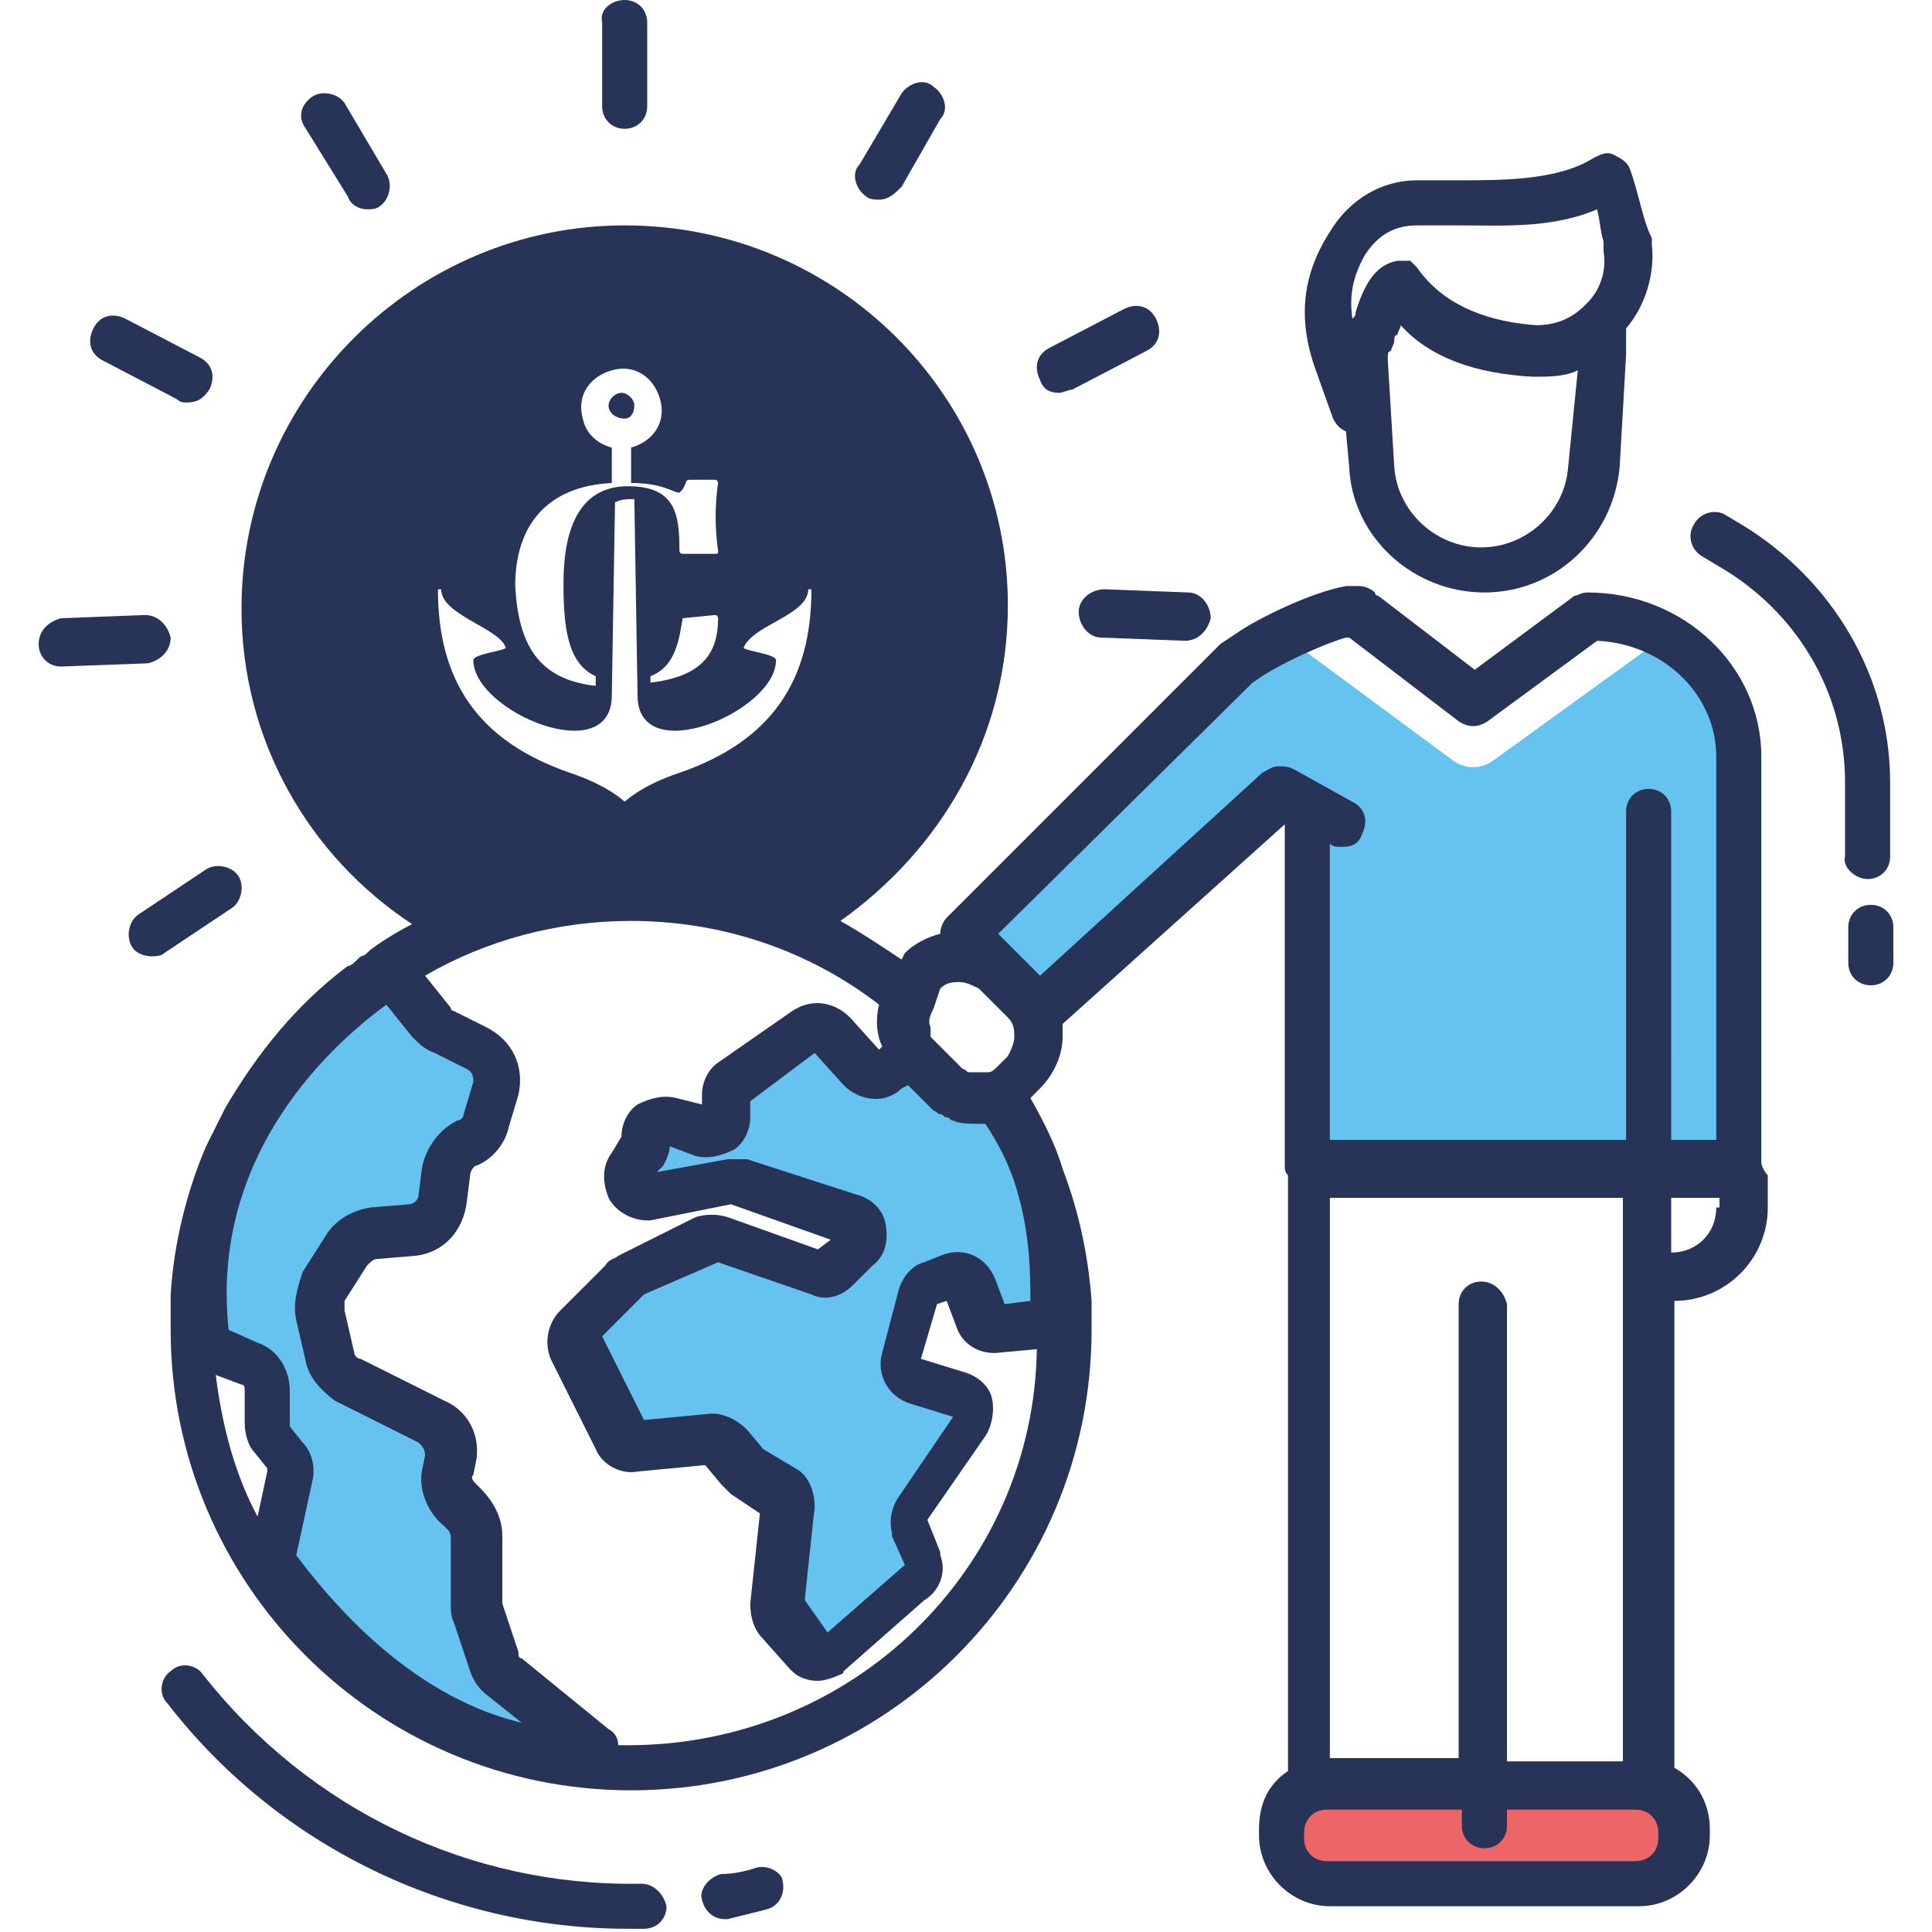
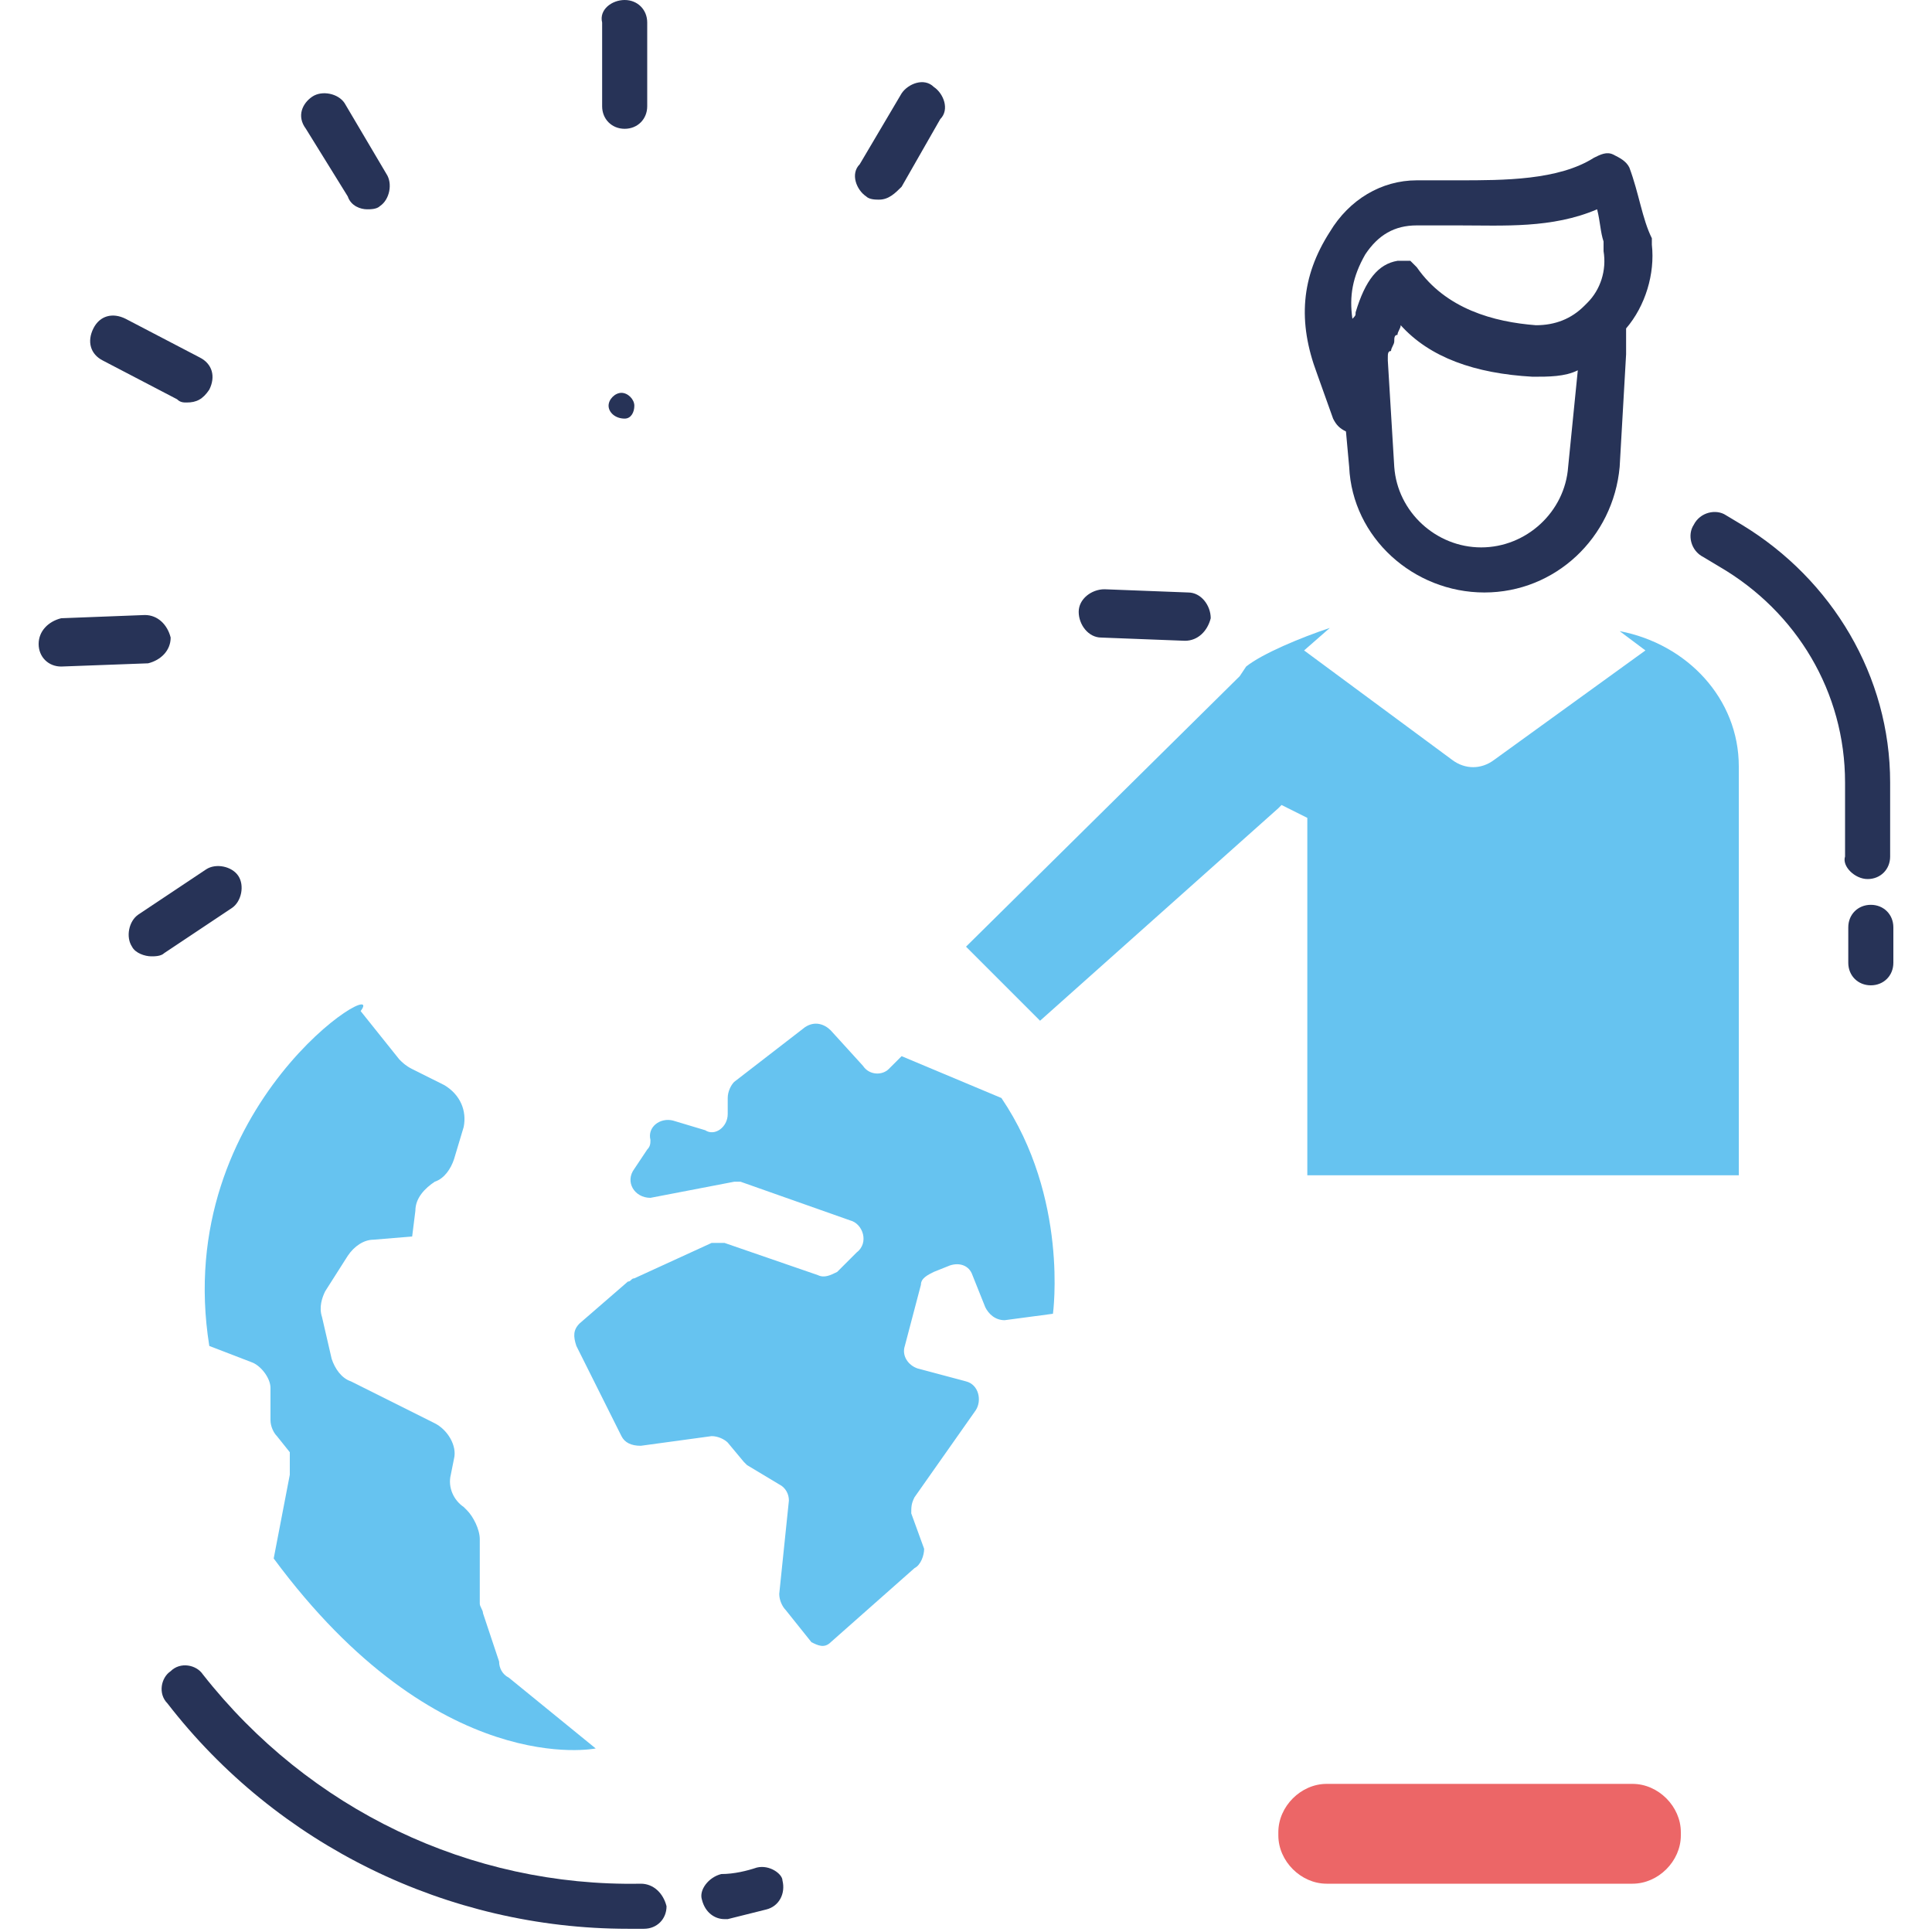
<svg xmlns="http://www.w3.org/2000/svg" version="1.0" id="Layer_1" x="0px" y="0px" viewBox="0 0 60 60" style="enable-background:new 0 0 60 60;" xml:space="preserve">
  <style type="text/css"> .st0{fill:#66C3F0;} .st1{fill:#EC6667;} .st2{fill:#273357;} </style>
  <g>
    <path class="st0" d="M50.3,19.6l0.8,0.6l-4.7,3.4c-0.4,0.3-0.9,0.3-1.3,0l-4.6-3.4l0.8-0.7c-0.9,0.3-2.1,0.8-2.6,1.2L38.5,21 L30,29.4l2.3,2.3l7.4-6.6l0.1-0.1l0.8,0.4v11.1H54V23.8C54,21.7,52.4,20,50.3,19.6z" />
  </g>
  <path class="st1" d="M50.7,58.5h-9.5c-0.8,0-1.5-0.7-1.5-1.5v-0.1c0-0.8,0.7-1.5,1.5-1.5h9.5c0.8,0,1.5,0.7,1.5,1.5V57 C52.2,57.8,51.5,58.5,50.7,58.5z" />
  <path class="st0" d="M28,32.8l-0.4,0.4c-0.2,0.2-0.6,0.2-0.8-0.1l-1-1.1c-0.2-0.2-0.5-0.3-0.8-0.1l-2.2,1.7 c-0.1,0.1-0.2,0.3-0.2,0.5v0.5c0,0.4-0.4,0.7-0.7,0.5l-1-0.3c-0.4-0.1-0.8,0.2-0.7,0.6l0,0c0,0.1,0,0.2-0.1,0.3l-0.4,0.6 c-0.3,0.4,0,0.9,0.5,0.9l2.6-0.5c0.1,0,0.1,0,0.2,0l3.4,1.2c0.4,0.1,0.6,0.7,0.2,1L26,39.5c-0.2,0.1-0.4,0.2-0.6,0.1l-2.9-1 c-0.1,0-0.3,0-0.4,0l-2.4,1.1c-0.1,0-0.1,0.1-0.2,0.1L18,41.1c-0.2,0.2-0.2,0.4-0.1,0.7l1.4,2.8c0.1,0.2,0.3,0.3,0.6,0.3l2.2-0.3 c0.2,0,0.4,0.1,0.5,0.2l0.5,0.6l0.1,0.1l1,0.6c0.2,0.1,0.3,0.3,0.3,0.5l-0.3,2.9c0,0.2,0.1,0.4,0.2,0.5l0.8,1c0.2,0.1,0.4,0.2,0.6,0 l2.6-2.3c0.2-0.1,0.3-0.4,0.3-0.6L28.3,47c0-0.2,0-0.3,0.1-0.5l1.9-2.7c0.2-0.3,0.1-0.8-0.3-0.9l-1.5-0.4c-0.3-0.1-0.5-0.4-0.4-0.7 l0.5-1.9c0-0.2,0.2-0.3,0.4-0.4l0.5-0.2c0.3-0.1,0.6,0,0.7,0.3l0.4,1c0.1,0.2,0.3,0.4,0.6,0.4l1.5-0.2c0,0,0.5-3.6-1.6-6.7L28,32.8z " />
-   <path class="st0" d="M6.5,41.8l1.3,0.5c0.3,0.1,0.6,0.5,0.6,0.8v1c0,0.2,0.1,0.4,0.2,0.5L9,45.1c0,0.3,0,0.5,0,0.7l-0.5,2.6 c5.1,6.9,10,5.9,10,5.9l-2.7-2.2c-0.2-0.1-0.3-0.3-0.3-0.5L15,50.1c0-0.1-0.1-0.2-0.1-0.3v-2c0-0.3-0.2-0.7-0.4-0.9l-0.1-0.1 c-0.3-0.2-0.5-0.6-0.4-1l0.1-0.5c0.1-0.4-0.2-0.9-0.6-1.1l-2.6-1.3c-0.3-0.1-0.5-0.4-0.6-0.7L10,40.9c-0.1-0.3,0-0.6,0.1-0.8 l0.7-1.1c0.2-0.3,0.5-0.5,0.8-0.5l1.2-0.1c0.5-0.1,0.9-0.5,1-1l0.1-0.8c0-0.4,0.3-0.7,0.6-0.9l0,0c0.3-0.1,0.5-0.4,0.6-0.7l0.3-1 c0.1-0.5-0.1-1-0.6-1.3l-1-0.5c-0.2-0.1-0.3-0.2-0.4-0.3l-1.2-1.5C12.1,30.2,5.3,34.3,6.5,41.8z" />
+   <path class="st0" d="M6.5,41.8l1.3,0.5c0.3,0.1,0.6,0.5,0.6,0.8v1c0,0.2,0.1,0.4,0.2,0.5L9,45.1c0,0.3,0,0.5,0,0.7l-0.5,2.6 c5.1,6.9,10,5.9,10,5.9l-2.7-2.2c-0.2-0.1-0.3-0.3-0.3-0.5L15,50.1c0-0.1-0.1-0.2-0.1-0.3v-2c0-0.3-0.2-0.7-0.4-0.9l-0.1-0.1 c-0.3-0.2-0.5-0.6-0.4-1l0.1-0.5c0.1-0.4-0.2-0.9-0.6-1.1l-2.6-1.3c-0.3-0.1-0.5-0.4-0.6-0.7L10,40.9c-0.1-0.3,0-0.6,0.1-0.8 l0.7-1.1c0.2-0.3,0.5-0.5,0.8-0.5l1.2-0.1l0.1-0.8c0-0.4,0.3-0.7,0.6-0.9l0,0c0.3-0.1,0.5-0.4,0.6-0.7l0.3-1 c0.1-0.5-0.1-1-0.6-1.3l-1-0.5c-0.2-0.1-0.3-0.2-0.4-0.3l-1.2-1.5C12.1,30.2,5.3,34.3,6.5,41.8z" />
  <title>Anchor</title>
  <g>
    <path class="st2" d="M10.8,6.1c0.1,0.3,0.4,0.4,0.6,0.4c0.1,0,0.3,0,0.4-0.1c0.3-0.2,0.4-0.7,0.2-1l-1.3-2.2C10.5,2.9,10,2.8,9.7,3 S9.2,3.6,9.5,4L10.8,6.1z" />
    <path class="st2" d="M3.2,11.2l2.3,1.2c0.1,0.1,0.2,0.1,0.3,0.1c0.3,0,0.5-0.1,0.7-0.4c0.2-0.4,0.1-0.8-0.3-1L3.9,9.9 c-0.4-0.2-0.8-0.1-1,0.3C2.7,10.6,2.8,11,3.2,11.2z" />
    <path class="st2" d="M5.3,19.8c-0.1-0.4-0.4-0.7-0.8-0.7l-2.6,0.1c-0.4,0.1-0.7,0.4-0.7,0.8s0.3,0.7,0.7,0.7l2.7-0.1 C5,20.5,5.3,20.2,5.3,19.8z" />
    <path class="st2" d="M7.2,28.2c0.3-0.2,0.4-0.7,0.2-1c-0.2-0.3-0.7-0.4-1-0.2l-2.1,1.4c-0.3,0.2-0.4,0.7-0.2,1 c0.1,0.2,0.4,0.3,0.6,0.3c0.1,0,0.3,0,0.4-0.1L7.2,28.2z" />
    <path class="st2" d="M19.4,4c0.4,0,0.7-0.3,0.7-0.7V0.7c0-0.4-0.3-0.7-0.7-0.7c-0.4,0-0.8,0.3-0.7,0.7v2.6C18.7,3.7,19,4,19.4,4z" />
    <path class="st2" d="M26.9,6.1c0.1,0.1,0.3,0.1,0.4,0.1c0.3,0,0.5-0.2,0.7-0.4l1.2-2.1c0.3-0.3,0.1-0.8-0.2-1 c-0.3-0.3-0.8-0.1-1,0.2l-1.3,2.2C26.4,5.4,26.6,5.9,26.9,6.1z" />
-     <path class="st2" d="M32.9,12.2c0.1,0,0.3-0.1,0.4-0.1l2.3-1.2c0.4-0.2,0.5-0.6,0.3-1c-0.2-0.4-0.6-0.5-1-0.3l-2.3,1.2 c-0.4,0.2-0.5,0.6-0.3,1C32.4,12.1,32.6,12.2,32.9,12.2z" />
    <path class="st2" d="M33.5,19c0,0.4,0.3,0.8,0.7,0.8l2.6,0.1c0.4,0,0.7-0.3,0.8-0.7c0-0.4-0.3-0.8-0.7-0.8l-2.6-0.1 C33.9,18.3,33.5,18.6,33.5,19z" />
    <path class="st2" d="M41.4,13c0.1,0.2,0.2,0.3,0.4,0.4l0.1,1.1c0.1,2.2,2,3.9,4.2,3.9c2.2,0,4-1.7,4.2-3.9l0.2-3.5 c0-0.3,0-0.5,0-0.8c0.6-0.7,0.9-1.7,0.8-2.6V7.4C51,6.8,50.9,6,50.6,5.2c-0.1-0.2-0.3-0.3-0.5-0.4c-0.2-0.1-0.4,0-0.6,0.1 c-1.1,0.7-2.8,0.7-4.2,0.7c-0.5,0-0.9,0-1.3,0c-1.1,0-2.1,0.6-2.7,1.6c-0.9,1.4-1,2.8-0.4,4.4L41.4,13z M48.7,14.5 C48.6,15.9,47.4,17,46,17s-2.6-1.1-2.7-2.5l-0.2-3.3v-0.1c0-0.1,0-0.2,0.1-0.2c0-0.1,0.1-0.2,0.1-0.3c0-0.1,0-0.2,0.1-0.2 c0-0.1,0.1-0.2,0.1-0.3c0.9,1,2.3,1.5,4.1,1.6c0.5,0,1,0,1.4-0.2L48.7,14.5z M42.4,7.9C42.8,7.3,43.3,7,44,7c0.4,0,0.8,0,1.3,0 c1.4,0,2.9,0.1,4.3-0.5c0.1,0.4,0.1,0.7,0.2,1v0.3c0.1,0.6-0.1,1.2-0.5,1.6c0,0,0,0-0.1,0.1c-0.4,0.4-0.9,0.6-1.5,0.6 C46.4,10,44.9,9.6,44,8.3l-0.1-0.1l-0.1-0.1h-0.1c-0.1,0-0.1,0-0.2,0h-0.1c-0.6,0.1-1,0.6-1.3,1.6c0,0.1,0,0.1-0.1,0.2 C41.9,9.2,42,8.6,42.4,7.9z" />
    <path class="st2" d="M58,27.3c0.4,0,0.7-0.3,0.7-0.7v-2.3c0-3.3-1.8-6.3-4.6-8L53.6,16c-0.3-0.2-0.8-0.1-1,0.3 c-0.2,0.3-0.1,0.8,0.3,1l0.5,0.3c2.4,1.4,3.9,3.9,3.9,6.7v2.3C57.2,26.9,57.6,27.3,58,27.3z" />
    <path class="st2" d="M58.1,28.1c-0.4,0-0.7,0.3-0.7,0.7v1.1c0,0.4,0.3,0.7,0.7,0.7c0.4,0,0.7-0.3,0.7-0.7v-1.1 C58.8,28.4,58.5,28.1,58.1,28.1z" />
    <path class="st2" d="M19.9,58.5C14.6,58.6,9.6,56.2,6.3,52c-0.2-0.3-0.7-0.4-1-0.1c-0.3,0.2-0.4,0.7-0.1,1c3.4,4.4,8.7,7,14.3,7 c0.2,0,0.3,0,0.5,0c0.4,0,0.7-0.3,0.7-0.7C20.6,58.8,20.3,58.5,19.9,58.5z" />
    <path class="st2" d="M23.5,58c-0.3,0.1-0.7,0.2-1.1,0.2c-0.4,0.1-0.7,0.5-0.6,0.8c0.1,0.4,0.4,0.6,0.7,0.6h0.1 c0.4-0.1,0.8-0.2,1.2-0.3c0.4-0.1,0.6-0.5,0.5-0.9C24.3,58.2,23.9,57.9,23.5,58z" />
-     <path class="st2" d="M54.7,23.5c0-2.8-2.4-5.1-5.4-5.1c-0.2,0-0.3,0.1-0.4,0.1l-3.1,2.3l-3-2.3c0,0-0.1,0-0.1-0.1 c-0.1-0.1-0.3-0.2-0.5-0.2H42c-0.1,0-0.2,0-0.2,0c-1.1,0.2-2.7,1-3.3,1.4L37.9,20c0,0,0,0-0.1,0.1l-8.4,8.4 c-0.1,0.1-0.2,0.3-0.2,0.5c-0.4,0.1-0.8,0.3-1.1,0.6L28,29.8c-0.6-0.4-1.2-0.8-1.9-1.2c3.1-2.2,5.2-5.7,5.2-9.8 C31.3,12.3,26,7,19.4,7C12.9,7,7.5,12.3,7.5,18.9c0,4.1,2.1,7.7,5.3,9.8c-0.4,0.2-0.9,0.5-1.3,0.8c-0.1,0.1-0.2,0.2-0.3,0.2 C11,29.9,10.9,30,10.8,30C9.2,31.2,8,32.7,7,34.4c-0.2,0.4-0.4,0.8-0.6,1.2c-0.6,1.4-1,3-1.1,4.6c0,0.4,0,0.7,0,1.1 c0,7.9,6.4,14.3,14.3,14.3c7.9,0,14.3-6.4,14.3-14.3c0-0.3,0-0.6,0-0.9c-0.1-1.4-0.4-2.8-0.9-4.1c-0.2-0.7-0.6-1.5-1-2.2l0.3-0.3 c0.4-0.4,0.7-1,0.7-1.6c0-0.1,0-0.3,0-0.4l6.9-6.2v10.6c0,0.1,0,0.2,0.1,0.3V55c-0.6,0.4-0.9,1-0.9,1.8V57c0,1.2,1,2.2,2.2,2.2h9.6 c1.2,0,2.2-1,2.2-2.2v-0.2c0-0.8-0.4-1.5-1.1-1.9V40.4c1.6,0,2.9-1.3,2.9-2.9v-1c-0.1-0.1-0.2-0.3-0.2-0.4V23.5z M29,31.3L29,31.3 l0.2-0.6c0.2-0.2,0.4-0.2,0.6-0.2s0.4,0.1,0.6,0.2l0.9,0.9c0.2,0.2,0.2,0.4,0.2,0.6s-0.1,0.4-0.2,0.6L31,33.1 c-0.1,0.1-0.2,0.2-0.3,0.2h-0.1h-0.1c-0.1,0-0.1,0-0.2,0h-0.1h-0.1c-0.1,0-0.1-0.1-0.2-0.1L29,32.3l-0.1-0.1c0,0,0,0,0-0.1 c0,0,0,0,0-0.1v-0.1C28.8,31.7,28.9,31.5,29,31.3z M28.2,33.7l0.6,0.6c0.1,0.1,0.1,0.1,0.2,0.2c0.1,0,0.1,0.1,0.2,0.1 c0.1,0,0.1,0.1,0.2,0.1c0.1,0,0.1,0.1,0.2,0.1c0.2,0.1,0.5,0.1,0.8,0.1c0.1,0,0.1,0,0.2,0c0.4,0.6,0.7,1.2,0.9,1.8 c0.5,1.5,0.5,2.9,0.5,3.7l-0.8,0.1l-0.3-0.8c-0.3-0.7-1-1-1.7-0.7l-0.5,0.2c-0.4,0.1-0.7,0.5-0.8,0.9L27.4,42 c-0.2,0.7,0.2,1.4,0.9,1.6l1.3,0.4l-1.7,2.5c-0.2,0.3-0.3,0.7-0.2,1.1c0,0,0,0,0,0.1l0.4,0.9l-2.4,2.1l-0.7-1c0,0,0,0,0-0.1 l0.3-2.8c0-0.5-0.2-1-0.6-1.2l-1-0.6l-0.5-0.6c-0.3-0.3-0.7-0.5-1.1-0.5L20,44.1l-1.3-2.6l1.3-1.3l2.3-1l2.9,1 c0.4,0.2,0.9,0.1,1.3-0.3l0.6-0.6c0.4-0.3,0.5-0.8,0.4-1.3s-0.5-0.8-0.9-0.9L23.2,36c0,0,0,0-0.1,0c-0.1,0-0.3,0-0.4,0h-0.1 l-2.2,0.4l0.2-0.2c0.1-0.2,0.2-0.4,0.2-0.6l0.8,0.3c0.4,0.1,0.8,0,1.2-0.2c0.3-0.2,0.5-0.6,0.5-1v-0.5l2-1.5l0.9,1 c0.5,0.5,1.3,0.6,1.8,0.1L28.2,33.7z M19,15v-1.1c-0.4-0.1-0.8-0.4-0.9-0.9c-0.2-0.7,0.2-1.3,0.9-1.5s1.3,0.2,1.5,0.9 c0.2,0.7-0.2,1.3-0.9,1.5V15c1,0,1.3,0.3,1.5,0.3l0.1-0.1l0.1-0.2c0-0.1,0.1-0.1,0.1-0.1h0.8c0.1,0,0.1,0.1,0.1,0.1 c-0.1,0.7-0.1,1.4,0,2.1c0,0.1,0,0.1-0.1,0.1h-1c-0.1,0-0.1-0.1-0.1-0.1c0-1.1-0.1-2-1.6-2c-1.6,0-2,1.5-2,3c0,1.3,0.1,2.5,1,2.9 v0.3c-1.8-0.2-2.4-1.3-2.5-3.1C16,16.3,17,15.1,19,15z M22.3,19.2c0,1-0.4,1.8-2.1,2V21c0.8-0.3,0.9-1.2,1-1.8l1-0.1 C22.3,19.1,22.3,19.2,22.3,19.2z M13.7,18.3c0,0.8,1.8,1.2,2,1.8c0.1,0.1-1,0.2-1,0.4c0,1.6,4.3,3.4,4.3,1.1l0.1-6 c0.2-0.1,0.4-0.1,0.6-0.1l0.1,6.1c0,2.3,4.3,0.5,4.3-1.1c0-0.2-1.1-0.3-1-0.4c0.3-0.7,2-1,2-1.8h0.1c0,2.8-1.2,4.7-4.1,5.7 c-1.2,0.4-1.7,0.9-1.7,0.9s-0.5-0.5-1.7-0.9c-2.9-1-4.1-2.9-4.1-5.7H13.7z M8.3,45.7L8,47.1c-0.7-1.3-1.1-2.8-1.3-4.4L7.5,43 c0.1,0,0.1,0.1,0.1,0.2v1c0,0.3,0.1,0.7,0.3,0.9l0.4,0.5V45.7z M9.2,48.3L9.7,46c0.1-0.4,0-0.9-0.3-1.2L9,44.3v-0.1v-1 c0-0.7-0.4-1.3-1-1.5l-0.9-0.4c-0.6-5.6,3.4-9,4.9-10.1l0.8,1c0.2,0.2,0.4,0.4,0.7,0.5l1,0.5c0.2,0.1,0.2,0.3,0.2,0.4l-0.3,1 c0,0.1-0.1,0.2-0.2,0.2c-0.6,0.3-1,0.9-1.1,1.5L13,37.1c0,0.2-0.2,0.3-0.3,0.3l-1.2,0.1c-0.6,0.1-1.1,0.4-1.4,0.9l-0.7,1.1 c-0.2,0.6-0.3,1-0.2,1.5l0.3,1.3c0.1,0.5,0.5,0.9,0.9,1.2l2.6,1.3c0.1,0.1,0.2,0.2,0.2,0.4l-0.1,0.5c-0.1,0.6,0.2,1.3,0.7,1.7 l0.1,0.1c0.1,0.1,0.1,0.2,0.1,0.3v2c0,0.2,0,0.4,0.1,0.6l0.5,1.5c0.1,0.3,0.3,0.6,0.6,0.8l1,0.8C14.5,53.1,11.9,51.9,9.2,48.3z M32.2,41.9c-0.1,6.8-5.7,12.3-12.7,12.3c-0.1,0-0.2,0-0.3,0c0-0.2-0.1-0.4-0.3-0.5l-2.7-2.2c-0.1,0-0.1-0.1-0.1-0.2l-0.5-1.5v-0.1 v-2c0-0.6-0.3-1.1-0.7-1.5l-0.1-0.1c-0.1-0.1-0.2-0.2-0.1-0.3l0.1-0.5c0.1-0.8-0.3-1.5-1-1.8l-2.6-1.3c-0.1,0-0.2-0.1-0.2-0.2 l-0.3-1.3c0-0.1,0-0.2,0-0.3l0.7-1.1c0.1-0.1,0.2-0.2,0.3-0.2l1.2-0.1c0.9-0.1,1.5-0.8,1.6-1.7l0.1-0.8c0-0.1,0.1-0.3,0.2-0.3 c0.5-0.2,0.9-0.7,1-1.2l0.3-1c0.2-0.9-0.2-1.7-1-2.1l-1-0.5c-0.1,0-0.1-0.1-0.1-0.1l-0.8-1c1.9-1.1,4.1-1.7,6.4-1.7 c2.8,0,5.5,0.9,7.7,2.6c-0.1,0.4-0.1,0.9,0.1,1.3l-0.1,0.1l-0.9-1c-0.5-0.5-1.2-0.6-1.8-0.2L22.3,33c-0.3,0.2-0.5,0.6-0.5,1v0.3 L21,34.1c-0.4-0.1-0.8,0-1.2,0.2c-0.3,0.2-0.5,0.6-0.5,1L19,35.8c-0.3,0.4-0.3,0.9-0.1,1.4c0.2,0.4,0.7,0.7,1.2,0.7h0.1l2.5-0.5 l3.1,1.1l-0.4,0.3l-2.8-1c-0.3-0.1-0.7-0.1-1,0L19.2,39c-0.1,0.1-0.3,0.1-0.4,0.3l-1.4,1.4c-0.4,0.4-0.5,1-0.3,1.5l1.4,2.8 c0.2,0.5,0.8,0.8,1.3,0.7l2.1-0.2l0.5,0.6c0.1,0.1,0.2,0.2,0.3,0.3l0.9,0.6l-0.3,2.8c0,0.4,0.1,0.8,0.4,1.1l0.8,0.9l0.1,0.1 c0.2,0.2,0.5,0.3,0.8,0.3c0.2,0,0.5-0.1,0.7-0.2c0,0,0.1,0,0.1-0.1l2.5-2.2c0.5-0.3,0.7-0.9,0.5-1.4c0,0,0,0,0-0.1l-0.4-1l1.8-2.6 c0.2-0.3,0.3-0.8,0.2-1.2c-0.1-0.4-0.5-0.7-0.9-0.8l-1.3-0.4l0.5-1.7l0.3-0.1l0.3,0.8c0.2,0.6,0.8,0.9,1.4,0.8L32.2,41.9z M51.5,57.1c0,0.4-0.3,0.7-0.7,0.7h-9.6c-0.4,0-0.7-0.3-0.7-0.7v-0.2c0-0.4,0.3-0.7,0.7-0.7h4.2v0.5c0,0.4,0.3,0.7,0.7,0.7 c0.4,0,0.7-0.3,0.7-0.7v-0.5h4c0.4,0,0.7,0.3,0.7,0.7V57.1z M46,39.8c-0.4,0-0.7,0.3-0.7,0.7v14.1h-4V37.2h9.1v2.5v15h-3.6V40.5 C46.7,40.1,46.4,39.8,46,39.8z M51.2,24.5c-0.4,0-0.7,0.3-0.7,0.7v10.2h-9.2v-9.2c0.1,0.1,0.2,0.1,0.4,0.1c0.3,0,0.5-0.1,0.6-0.4 c0.2-0.4,0.1-0.8-0.3-1l-1.8-1c-0.2-0.1-0.3-0.1-0.5-0.1s-0.3,0.1-0.5,0.2l-6.9,6.3L31,29l7.9-7.8l0.3-0.2c0.6-0.4,1.9-1,2.6-1.2 h0.1l3.4,2.6c0.3,0.2,0.6,0.2,0.9,0l3.4-2.5c2.1,0.1,3.7,1.7,3.7,3.6v11.9h-1.4V25.2C51.9,24.8,51.6,24.5,51.2,24.5z M53.4,37.5 h-0.1c0,0.8-0.6,1.4-1.4,1.4v-1.7h1.5V37.5z" />
    <path class="st2" d="M19.4,13c0.2,0,0.3-0.2,0.3-0.4s-0.2-0.4-0.4-0.4s-0.4,0.2-0.4,0.4S19.1,13,19.4,13z" />
  </g>
</svg>